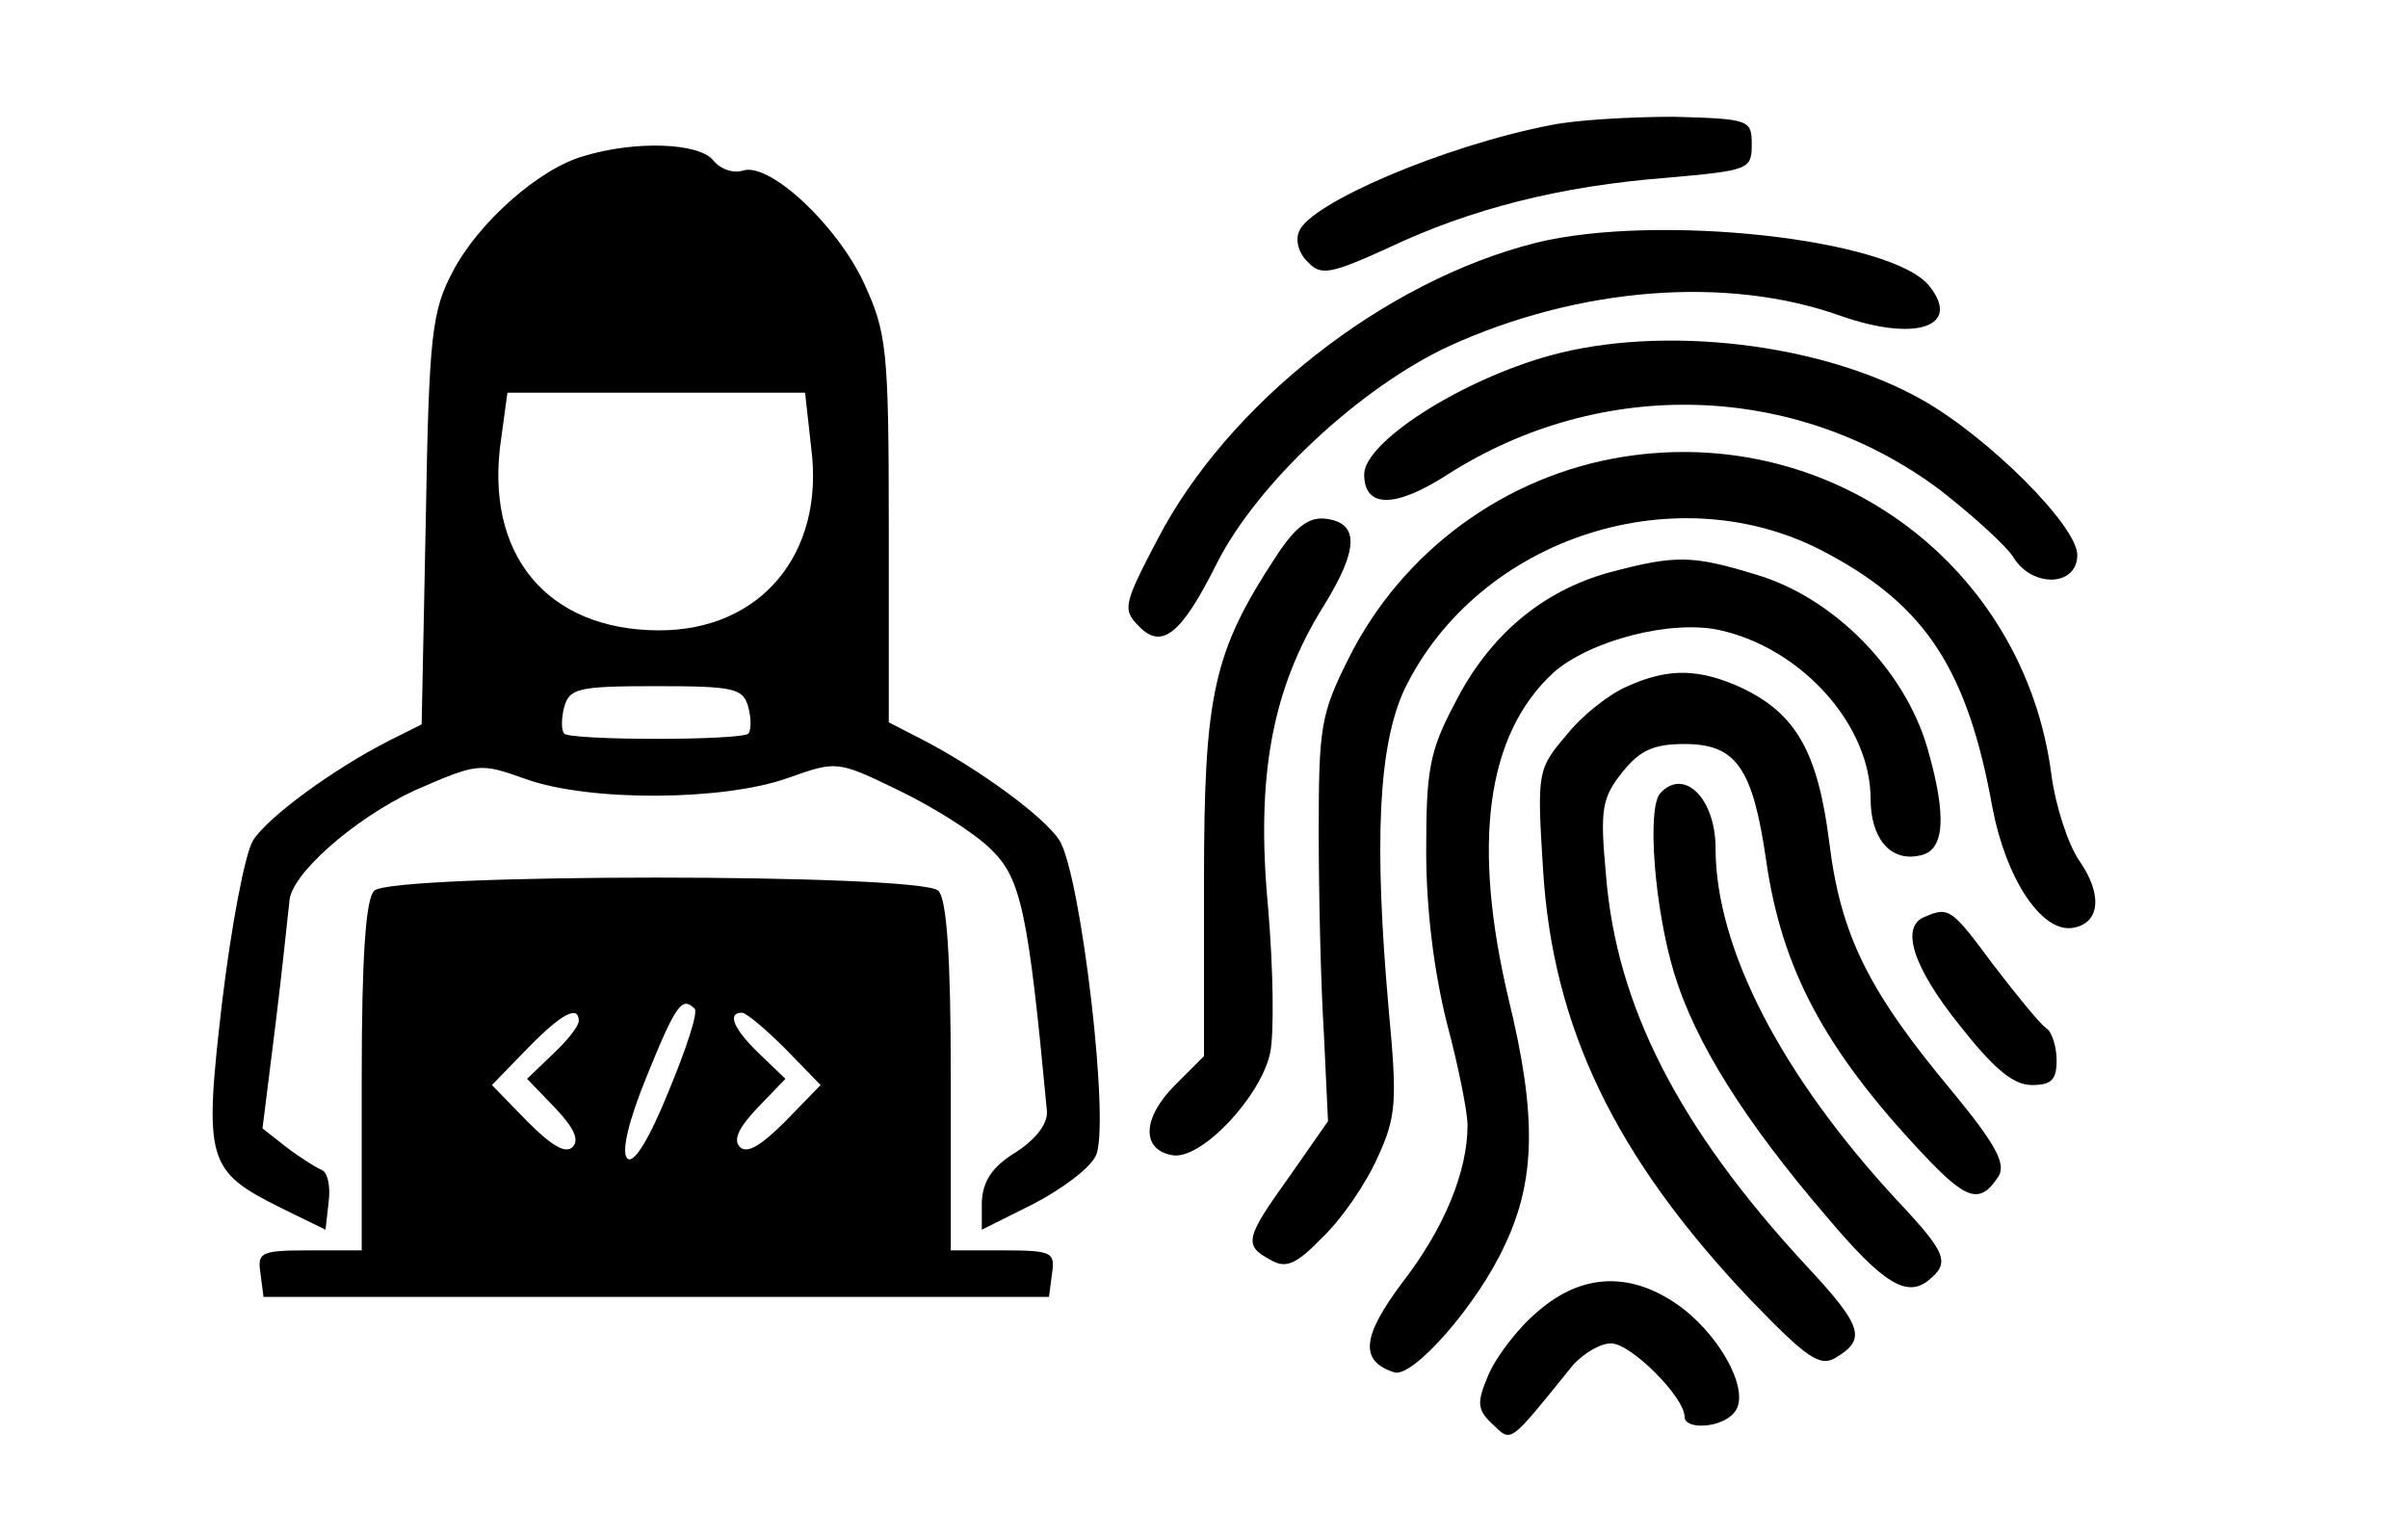
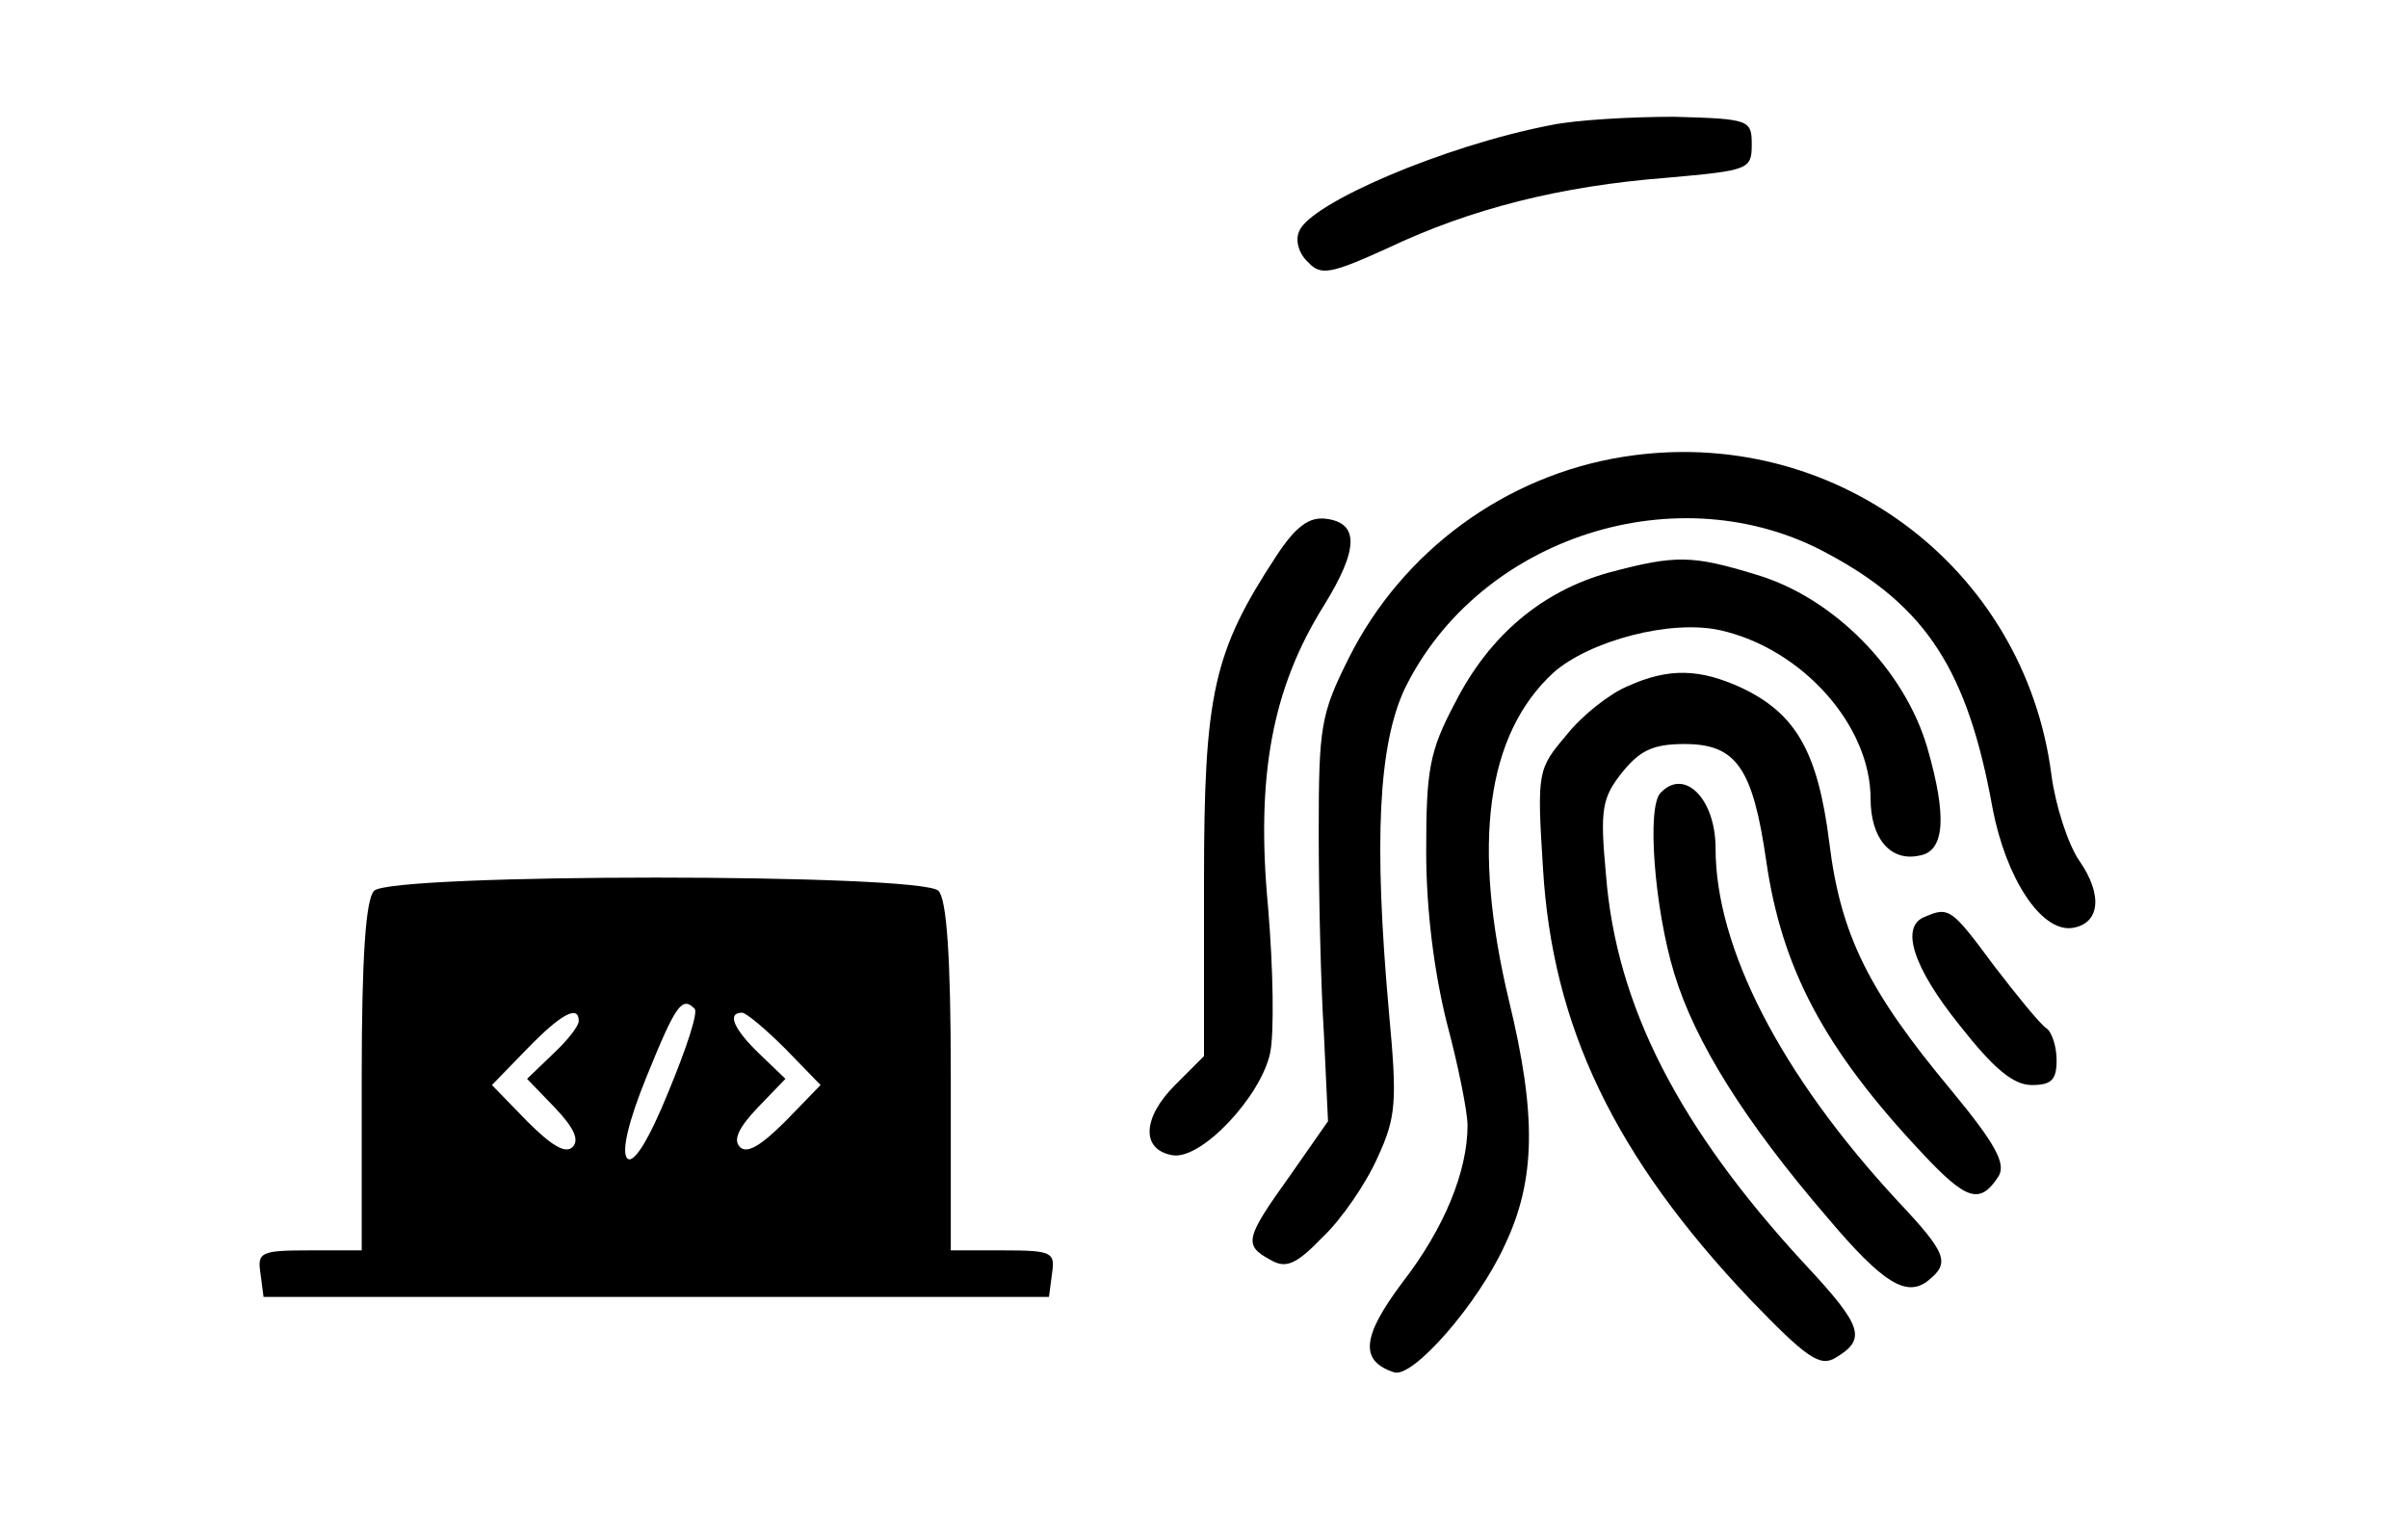
<svg xmlns="http://www.w3.org/2000/svg" version="1.0" width="233pt" height="149pt" viewBox="0 0 233 149" preserveAspectRatio="xMidYMid meet">
  <g transform="translate(0,149) scale(0.1,-0.1)" fill="#000000" stroke="none">
    <path d="M1501 1369 c-104 -20 -234 -76 -244 -103 -4 -9 0 -22 9 -30 12 -13 22 -11 77 14 80 38 167 60 270 68 79 7 82 8 82 32 0 24 -2 25 -75 27 -41 0 -95 -3 -119 -8z" />
-     <path d="M565 1339 c-43 -12 -102 -64 -127 -112 -20 -38 -23 -60 -26 -240 l-4 -198 -32 -16 c-53 -27 -116 -73 -131 -96 -8 -13 -21 -82 -30 -156 -18 -155 -15 -164 57 -200 l43 -21 3 27 c2 15 -1 29 -7 31 -5 2 -21 12 -34 22 l-23 18 13 104 c7 57 12 108 13 115 0 26 63 81 121 108 62 27 63 27 108 11 62 -22 191 -21 253 1 48 17 48 17 108 -12 33 -16 73 -41 89 -57 29 -28 36 -61 54 -253 1 -12 -10 -27 -30 -40 -23 -14 -32 -28 -33 -48 l0 -27 50 25 c27 14 54 34 60 46 15 26 -14 273 -35 306 -15 23 -78 69 -132 97 l-33 17 0 187 c0 175 -2 190 -24 238 -26 56 -91 117 -117 109 -9 -3 -22 1 -29 10 -14 17 -76 19 -125 4z m220 -283 c13 -102 -49 -176 -147 -176 -109 0 -170 74 -153 186 l6 44 144 0 144 0 6 -54z m-61 -250 c3 -11 3 -23 0 -26 -3 -3 -43 -5 -89 -5 -46 0 -86 2 -89 5 -3 3 -3 15 0 26 5 18 14 20 89 20 75 0 84 -2 89 -20z" />
-     <path d="M1486 1255 c-147 -37 -298 -156 -366 -287 -33 -63 -34 -68 -18 -84 22 -23 41 -8 75 60 39 78 139 171 225 211 125 57 269 69 380 29 72 -25 116 -10 85 29 -36 46 -264 71 -381 42z" />
-     <path d="M1500 1146 c-87 -24 -180 -84 -180 -115 0 -33 30 -33 81 0 149 95 337 89 476 -15 32 -25 64 -54 71 -65 18 -30 62 -29 62 2 0 28 -86 114 -150 150 -97 55 -251 73 -360 43z" />
    <path d="M1571 1048 c-114 -18 -214 -91 -266 -195 -27 -54 -29 -66 -29 -168 0 -60 2 -148 5 -195 l4 -85 -37 -53 c-43 -60 -45 -67 -19 -81 15 -9 25 -5 51 22 18 17 42 52 53 77 18 39 19 54 11 140 -15 167 -10 259 15 313 72 148 266 210 410 131 95 -51 135 -113 159 -246 13 -68 47 -120 77 -116 27 4 30 32 7 65 -11 16 -23 53 -27 83 -26 202 -212 340 -414 308z" />
    <path d="M1235 952 c-61 -93 -70 -133 -70 -315 l0 -169 -28 -28 c-32 -32 -33 -63 -2 -68 28 -4 85 57 94 99 4 19 3 82 -2 141 -12 127 4 212 54 292 34 55 34 80 2 84 -16 2 -29 -7 -48 -36z" />
    <path d="M1557 936 c-65 -18 -116 -61 -149 -126 -25 -47 -28 -65 -28 -144 0 -58 8 -118 20 -166 11 -41 20 -86 20 -99 0 -44 -22 -99 -63 -152 -39 -52 -42 -76 -8 -87 18 -6 81 66 107 123 30 63 31 126 4 237 -36 151 -22 257 43 317 35 31 114 52 162 41 79 -18 145 -92 145 -163 0 -38 19 -61 47 -55 25 4 27 38 8 104 -22 76 -91 146 -166 168 -62 19 -78 19 -142 2z" />
    <path d="M1575 826 c-17 -7 -44 -28 -59 -47 -28 -33 -29 -35 -23 -129 9 -153 69 -279 201 -418 54 -56 67 -65 82 -56 30 18 27 30 -29 90 -123 133 -183 251 -193 377 -6 64 -4 75 16 100 17 21 30 27 60 27 50 0 66 -23 79 -113 15 -104 56 -182 151 -283 43 -46 56 -50 74 -22 7 12 -3 31 -46 83 -80 96 -107 150 -118 240 -11 87 -32 124 -84 149 -41 19 -71 20 -111 2z" />
    <path d="M1607 723 c-14 -13 -6 -113 13 -175 20 -66 68 -143 148 -236 54 -64 77 -78 98 -61 21 17 18 26 -30 77 -113 122 -176 245 -176 341 0 48 -30 78 -53 54z" />
    <path d="M362 628 c-8 -8 -12 -63 -12 -180 l0 -168 -51 0 c-47 0 -50 -2 -47 -22 l3 -23 380 0 380 0 3 23 c3 20 0 22 -47 22 l-51 0 0 168 c0 117 -4 172 -12 180 -17 17 -529 17 -546 0z m310 -114 c4 -3 -8 -39 -25 -80 -19 -47 -34 -71 -40 -65 -6 6 1 36 19 80 28 69 34 77 46 65z m-112 -12 c0 -5 -11 -19 -25 -32 l-25 -24 27 -28 c18 -19 24 -31 17 -38 -7 -7 -21 2 -44 25 l-34 35 34 35 c33 34 50 43 50 27z m200 -27 l34 -35 -34 -35 c-23 -23 -37 -32 -44 -25 -7 7 -1 19 17 38 l27 28 -25 24 c-25 24 -32 40 -17 40 4 0 23 -16 42 -35z" />
    <path d="M1863 603 c-25 -9 -12 -49 33 -105 33 -42 52 -58 70 -58 19 0 24 5 24 24 0 14 -5 28 -10 31 -6 4 -28 31 -51 61 -40 54 -43 57 -66 47z" />
-     <path d="M1487 220 c-19 -16 -40 -44 -47 -61 -11 -26 -11 -33 4 -47 19 -18 15 -21 78 57 10 11 26 21 37 21 19 0 71 -52 71 -71 0 -13 36 -11 48 4 16 18 -10 70 -50 101 -48 36 -97 35 -141 -4z" />
  </g>
</svg>